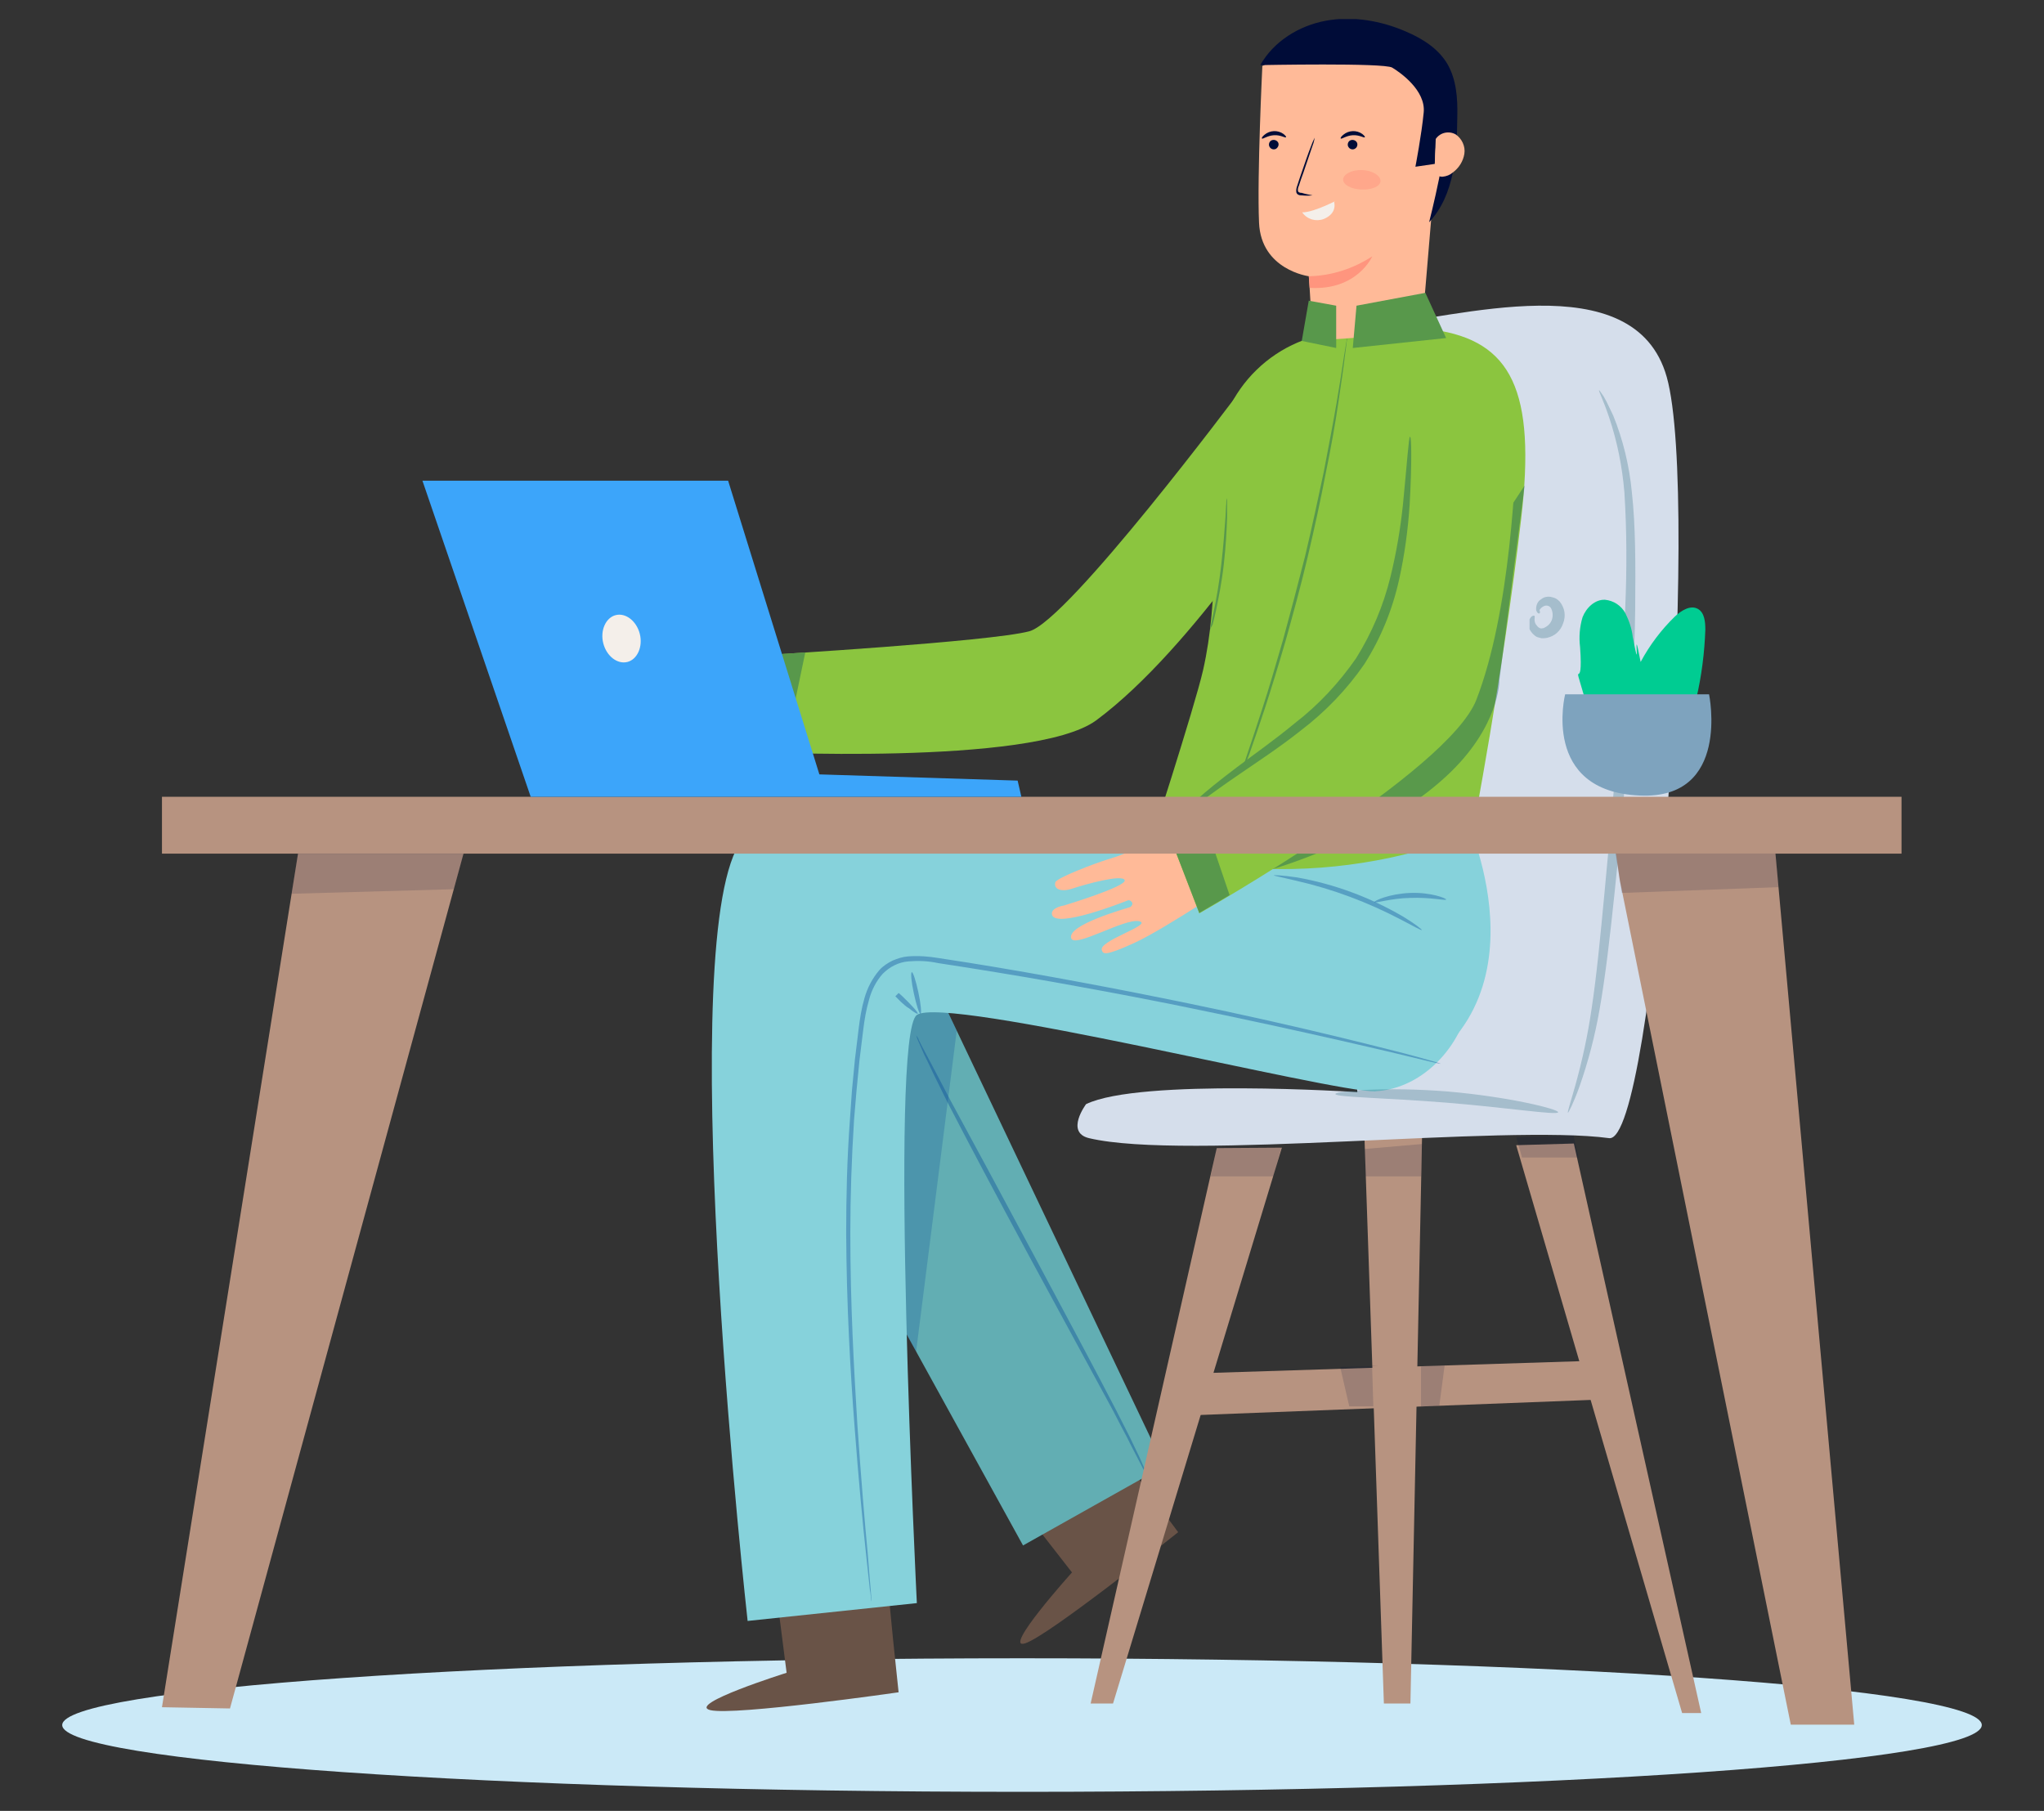
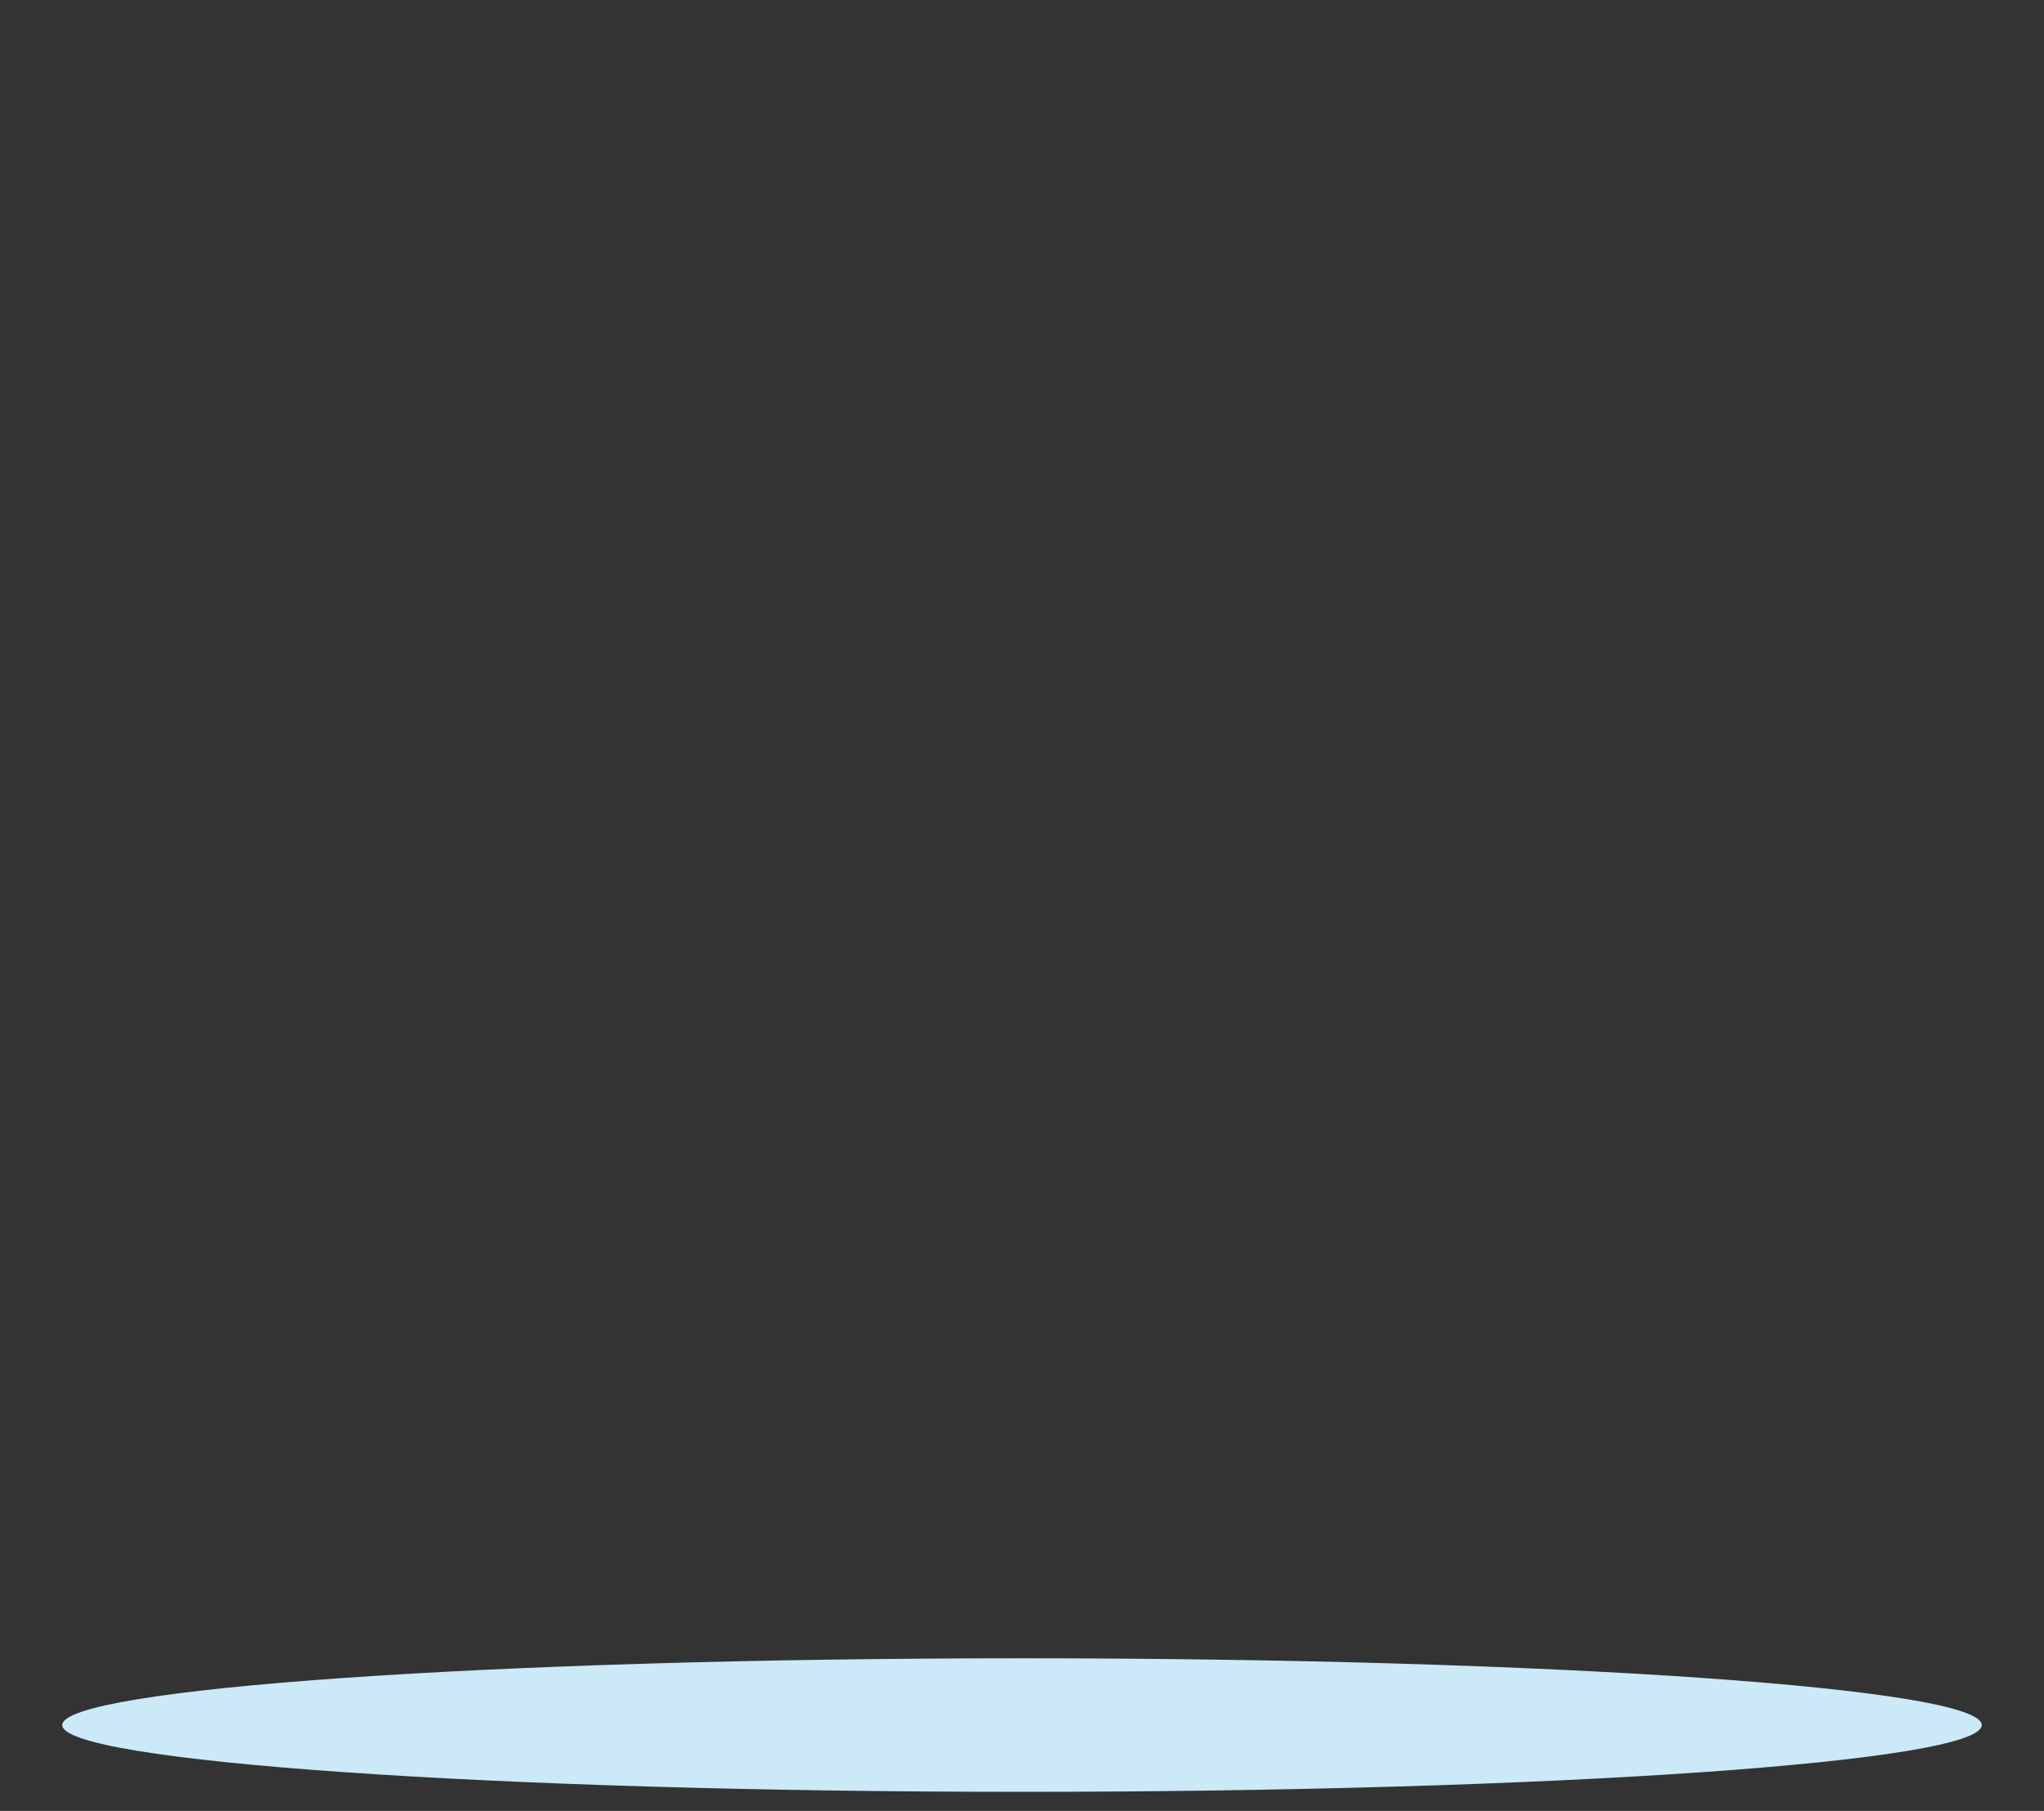
<svg xmlns="http://www.w3.org/2000/svg" xmlns:xlink="http://www.w3.org/1999/xlink" version="1.1" id="Layer_1" x="0px" y="0px" viewBox="0 0 492.8 436.6" style="enable-background:new 0 0 492.8 436.6;" xml:space="preserve">
  <rect x="0" y="0" width="492.8" height="436.6" fill="#333333" stroke="none" />
  <style type="text/css">
	.st0{fill:#CBE9F7;}
	.st1{clip-path:url(#SVGID_00000003083313164688977970000016528434717298943129_);}
	.st2{clip-path:url(#SVGID_00000178927108410363220490000013352335254091633336_);}
	.st3{fill:#EEFFFF;}
	.st4{fill:none;stroke:#5B5B5B;stroke-miterlimit:10;}
	.st5{clip-path:url(#SVGID_00000079449667157678169020000016392043659507017124_);}
	.st6{fill:#695347;}
	.st7{fill:#62AEB3;}
	.st8{opacity:0.36;}
	.st9{clip-path:url(#SVGID_00000007398919416535264880000005288024838618515342_);}
	.st10{fill:#004396;}
	.st11{opacity:0.23;}
	.st12{clip-path:url(#SVGID_00000039110286581102723100000002939274133395394440_);}
	.st13{fill:#B79380;}
	.st14{opacity:0.15;}
	.st15{clip-path:url(#SVGID_00000168834760705606320430000015443566522301161912_);}
	.st16{fill:#000C38;}
	.st17{clip-path:url(#SVGID_00000052097881118173014010000002733367129119504770_);}
	.st18{clip-path:url(#SVGID_00000153683389974449741860000002371508291552215460_);}
	.st19{clip-path:url(#SVGID_00000065777689432893161940000014158985692012871334_);}
	.st20{clip-path:url(#SVGID_00000154408141412978220240000016593350193594196876_);}
	.st21{fill:#D5DEEB;}
	.st22{clip-path:url(#SVGID_00000010997790132000799500000002890277198802297528_);}
	.st23{fill:#004B61;}
	.st24{fill:#FFBA98;}
	.st25{fill:#8BC53F;}
	.st26{fill:#86D2DB;}
	.st27{opacity:0.52;}
	.st28{clip-path:url(#SVGID_00000127741095428350240900000006913735633633805217_);}
	.st29{fill:#FF957E;}
	.st30{fill:#F4EFEA;}
	.st31{opacity:0.35;}
	.st32{clip-path:url(#SVGID_00000130604666164262520490000012339612302264787106_);}
	.st33{clip-path:url(#SVGID_00000142862427237016844650000014647888836558313651_);}
	.st34{clip-path:url(#SVGID_00000171682824663985322030000003601647349490310328_);}
	.st35{clip-path:url(#SVGID_00000155861271705932446400000002523021428241765526_);}
	.st36{clip-path:url(#SVGID_00000183227937614841786590000011148041624052223918_);}
	.st37{clip-path:url(#SVGID_00000052785534999839597320000003738345082049889946_);}
	.st38{clip-path:url(#SVGID_00000154391903306373382860000007646196382234703770_);}
	.st39{clip-path:url(#SVGID_00000138567351361367513950000005591288748515245986_);}
	.st40{fill:#58984B;}
	.st41{clip-path:url(#SVGID_00000141439634534820575960000007971635583312885911_);}
	.st42{clip-path:url(#SVGID_00000040563301938323553850000009830574983650482869_);}
	.st43{fill:#3CA5FA;}
	.st44{fill:#00CC92;}
	.st45{fill:#7EA3BE;}
</style>
  <path id="Path_9232" class="st0" d="M477.8,415.9c0,8.9-103.6,16.1-231.4,16.1S15,424.7,15,415.9s103.6-16.1,231.4-16.1  S477.8,407,477.8,415.9" />
  <g id="Group_9672" transform="translate(24.049)">
    <g>
      <defs>
-         <rect id="SVGID_1_" x="15" y="4.6" width="419.4" height="411.2" />
-       </defs>
+         </defs>
      <clipPath id="SVGID_00000068645977109311264280000010803347336788613283_">
        <use xlink:href="#SVGID_1_" style="overflow:visible;" />
      </clipPath>
      <g id="Group_9671" style="clip-path:url(#SVGID_00000068645977109311264280000010803347336788613283_);">
        <g id="Group_9606">
          <g>
            <defs>
              <rect id="SVGID_00000156580264602149933910000000417408820792161943_" x="15" y="4.6" width="419.4" height="411.2" />
            </defs>
            <clipPath id="SVGID_00000141434348072056455520000005440871296796489915_">
              <use xlink:href="#SVGID_00000156580264602149933910000000417408820792161943_" style="overflow:visible;" />
            </clipPath>
            <g id="Group_9605" style="clip-path:url(#SVGID_00000141434348072056455520000005440871296796489915_);">
              <path id="Path_7226" class="st3" d="M324.8,41.2c0,0-6,11.8-18.9,13.3" />
-               <path id="Path_7227" class="st4" d="M324.8,41.2c0,0-6,11.8-18.9,13.3" />
            </g>
          </g>
        </g>
        <g id="Group_9670">
          <g>
            <defs>
              <rect id="SVGID_00000057106705275387949350000009742043312595099797_" x="15" y="4.6" width="419.4" height="411.2" />
            </defs>
            <clipPath id="SVGID_00000062157975559637589230000008082916059412980881_">
              <use xlink:href="#SVGID_00000057106705275387949350000009742043312595099797_" style="overflow:visible;" />
            </clipPath>
            <g id="Group_9669" style="clip-path:url(#SVGID_00000062157975559637589230000008082916059412980881_);">
              <path id="Path_7228" class="st6" d="M221.7,362.8l12.7,16.3c0,0-17,18.9-11.3,17.1s36.9-26.8,36.9-26.8s-15.1-20.2-14.8-20.3        L221.7,362.8" />
              <path id="Path_7229" class="st7" d="M203.1,241.1l53.5,112.4l-34,19.1l-55.5-100.7l3.5-33.1L203.1,241.1z" />
              <g id="Group_9609" transform="translate(181.866 245.023)" class="st8">
                <g id="Group_9608">
                  <g>
                    <defs>
-                       <rect id="SVGID_00000021110878908376496870000004472173139802483093_" x="15" y="4.6" width="55.7" height="106.2" />
-                     </defs>
+                       </defs>
                    <clipPath id="SVGID_00000053523662163252046210000015033391743601834630_">
                      <use xlink:href="#SVGID_00000021110878908376496870000004472173139802483093_" style="overflow:visible;" />
                    </clipPath>
                    <g id="Group_9607" style="clip-path:url(#SVGID_00000053523662163252046210000015033391743601834630_);">
                      <path id="Path_7230" class="st10" d="M70.6,110.8c-0.3-0.3-0.5-0.7-0.6-1.1l-1.6-3.1c-0.7-1.4-1.6-3-2.5-4.9            c-1-1.9-2.2-4.1-3.4-6.5L42.3,58c-7.9-14.6-14.9-27.8-19.9-37.5L19.2,14c-0.9-1.9-1.7-3.6-2.4-5c-0.6-1.4-1.1-2.5-1.4-3.2            C15.2,5.4,15.1,5,15,4.6c0.2,0.3,0.5,0.7,0.6,1.1c0.4,0.8,0.9,1.8,1.6,3.1l2.6,4.9l3.4,6.5c5.2,9.6,12.3,22.7,20.1,37.3            s14.9,27.8,19.9,37.5l3.3,6.5l2.4,5c0.6,1.4,1.1,2.5,1.4,3.2C70.4,110,70.5,110.4,70.6,110.8" />
                    </g>
                  </g>
                </g>
              </g>
              <g id="Group_9612" transform="translate(176.814 238.509)" class="st11">
                <g id="Group_9611">
                  <g>
                    <defs>
                      <rect id="SVGID_00000117665323786489080220000002570951386124102562_" x="15" y="4.6" width="14.8" height="82.8" />
                    </defs>
                    <clipPath id="SVGID_00000013187140168084891920000017130165061067813011_">
                      <use xlink:href="#SVGID_00000117665323786489080220000002570951386124102562_" style="overflow:visible;" />
                    </clipPath>
                    <g id="Group_9610" style="clip-path:url(#SVGID_00000013187140168084891920000017130165061067813011_);">
                      <path id="Path_7231" class="st10" d="M17.6,83l2.4,4.4L29.8,10l-2.4-5.1l-8.9-0.3L15,41.2L17.6,83z" />
                    </g>
                  </g>
                </g>
              </g>
              <path id="Path_7232" class="st13" d="M341.5,276.1l40,136.9h4.6l-30.7-137.3L341.5,276.1z" />
              <path id="Path_7233" class="st13" d="M269.3,276.8l-30.4,133.9h5.4L285,276.7L269.3,276.8z" />
              <path id="Path_7234" class="st13" d="M304.9,273.7l4.7,137h6.4l2.8-136.5L304.9,273.7z" />
              <path id="Path_7235" class="st13" d="M267.9,331l91.3-2.9l0.6,9.4l-98.7,3.8L267.9,331z" />
              <g id="Group_9615" transform="translate(252.854 272.114)" class="st14">
                <g id="Group_9614">
                  <g>
                    <defs>
                      <rect id="SVGID_00000022531897587351791680000004352608681065330563_" x="15" y="4.6" width="17" height="6.9" />
                    </defs>
                    <clipPath id="SVGID_00000104694121545587582180000013116860044704427957_">
                      <use xlink:href="#SVGID_00000022531897587351791680000004352608681065330563_" style="overflow:visible;" />
                    </clipPath>
                    <g id="Group_9613" style="clip-path:url(#SVGID_00000104694121545587582180000013116860044704427957_);">
                      <path id="Path_7236" class="st16" d="M16.4,4.6L15,11.5h15.1L32,4.6H16.4z" />
                    </g>
                  </g>
                </g>
              </g>
              <g id="Group_9618" transform="translate(289.976 271.115)" class="st14">
                <g id="Group_9617">
                  <g>
                    <defs>
                      <rect id="SVGID_00000070104647154150013960000003891019770635391616_" x="15" y="4.6" width="13.8" height="7.9" />
                    </defs>
                    <clipPath id="SVGID_00000080184474249156124800000013891573818040199075_">
                      <use xlink:href="#SVGID_00000070104647154150013960000003891019770635391616_" style="overflow:visible;" />
                    </clipPath>
                    <g id="Group_9616" style="clip-path:url(#SVGID_00000080184474249156124800000013891573818040199075_);">
                      <path id="Path_7237" class="st16" d="M15,5.9l0.2,6.7h13.4l0.2-7.9L15,5.9z" />
                    </g>
                  </g>
                </g>
              </g>
              <g id="Group_9621" transform="translate(284.056 324.657)" class="st14">
                <g id="Group_9620">
                  <g>
                    <defs>
                      <rect id="SVGID_00000109734757516823701940000006905452342325768088_" x="15" y="4.6" width="9.3" height="9.8" />
                    </defs>
                    <clipPath id="SVGID_00000083791654747072079860000010609757710666000012_">
                      <use xlink:href="#SVGID_00000109734757516823701940000006905452342325768088_" style="overflow:visible;" />
                    </clipPath>
                    <g id="Group_9619" style="clip-path:url(#SVGID_00000083791654747072079860000010609757710666000012_);">
                      <path id="Path_7238" class="st16" d="M22.7,4.6l0.3,9.8h-5.8L15,4.9l9.3-0.2" />
                    </g>
                  </g>
                </g>
              </g>
              <g id="Group_9624" transform="translate(303.556 324.631)" class="st14">
                <g id="Group_9623">
                  <g>
                    <defs>
                      <rect id="SVGID_00000031202453058595348310000013347483292577918127_" x="15" y="4.6" width="5.7" height="9.9" />
                    </defs>
                    <clipPath id="SVGID_00000038374884844948951860000015338986020018436500_">
                      <use xlink:href="#SVGID_00000031202453058595348310000013347483292577918127_" style="overflow:visible;" />
                    </clipPath>
                    <g id="Group_9622" style="clip-path:url(#SVGID_00000038374884844948951860000015338986020018436500_);">
                      <path id="Path_7239" class="st16" d="M15,4.8v9.7l4.4-0.2l1.3-9.8L15,4.8z" />
                    </g>
                  </g>
                </g>
              </g>
              <g id="Group_9627" transform="translate(326.509 269.068)" class="st14">
                <g id="Group_9626">
                  <g>
                    <defs>
                      <rect id="SVGID_00000078745269051000003190000001186832708556366977_" x="15" y="4.6" width="15.1" height="5.4" />
                    </defs>
                    <clipPath id="SVGID_00000025440609971598234170000008995010140435960482_">
                      <use xlink:href="#SVGID_00000078745269051000003190000001186832708556366977_" style="overflow:visible;" />
                    </clipPath>
                    <g id="Group_9625" style="clip-path:url(#SVGID_00000025440609971598234170000008995010140435960482_);">
                      <path id="Path_7240" class="st16" d="M15,5.1l1.4,4.9h13.6l-1.2-5.4L15,5.1z" />
                    </g>
                  </g>
                </g>
              </g>
              <path id="Path_7241" class="st21" d="M237.8,266.2c13-6.3,65.4-2.9,65.4-2.9s-14.8-183.4,4.3-184.9s62.5-15.2,70.3,12.5        c8.2,29.2-2.9,185-13.9,183.5c-25-3.4-102.2,5.5-125.4,0C232.7,273,237.8,266.2,237.8,266.2" />
              <g id="Group_9630" transform="translate(338.885 89.475)" class="st11">
                <g id="Group_9629">
                  <g>
                    <defs>
                      <rect id="SVGID_00000044164682526674997690000003332672986791391662_" x="15" y="4.6" width="16.4" height="174.3" />
                    </defs>
                    <clipPath id="SVGID_00000108267901207629776520000016243278050770572166_">
                      <use xlink:href="#SVGID_00000044164682526674997690000003332672986791391662_" style="overflow:visible;" />
                    </clipPath>
                    <g id="Group_9628" style="clip-path:url(#SVGID_00000108267901207629776520000016243278050770572166_);">
                      <path id="Path_7242" class="st23" d="M22.6,4.6c0.1,0,0.4,0.5,1.1,1.5C24,6.7,24.4,7.3,24.7,8c0.4,0.8,0.8,1.7,1.3,2.7            c2.4,5.9,3.9,12.2,4.5,18.5c0.9,8,0.9,17.6,0.8,28.2s-0.8,22.2-1.8,34.4c-1,12.2-2.1,23.8-3.2,34.3            c-1.1,10.5-2.2,20-3.6,27.9c-1.1,6.3-2.7,12.4-4.8,18.4c-1.5,4.2-2.7,6.4-2.8,6.4c-0.2-0.1,0.6-2.4,1.8-6.7            c1.7-6.1,3-12.2,3.9-18.4c1.2-7.9,2.1-17.3,3.1-27.9s2.1-22.1,3-34.3c0.9-12.2,1.7-23.7,2-34.3c0.4-9.3,0.4-18.6-0.2-28            C28.2,23.2,27,17,25,11.1C23.6,6.9,22.4,4.7,22.6,4.6" />
                    </g>
                  </g>
                </g>
              </g>
              <path id="Path_7243" class="st24" d="M167.2,160l-4.8-2.5c-2.8-1.1-5.5-2.5-8.1-4.1c-1.3-0.8-2.5-1.8-3.5-2.9        c-1.3-1.4-2.4-2.9-3.3-4.6c-0.7-1.6-2.8-1.7-3.2-0.3s1.4,5.8,5.4,9.8s-4.4,2.8-7.5,2.4s-12.6-1.1-13.4-0.2        c-1.1,1.2,0.1,2.8,3.2,3.1c3.1,0.3,12.3,1.9,12.2,3.5c-0.1,1.6-15.8-0.5-15.8-0.5s-3.3-1-3.5,0.9c-0.4,3.3,16.4,4.4,17.9,4.4        c0.5,0,0.8,0.4,0.8,0.9c0,0.5-0.4,0.8-0.9,0.8c0,0,0,0,0,0c-1.2-0.1-15.6-2.5-16,0.9c-0.3,2.6,13.8,1,16.6,3.1        s-10.9,0.1-11.1,2.6c-0.1,0.9,0,1.6,8,1.7c8.2,0,30-3.5,30-3.5l-3.2-15.4" />
              <path id="Path_7244" class="st25" d="M274.6,94.7c0,0-41.1,55-50.5,57.5s-63.2,5.7-63.2,5.7l-4.8,23.3c0,0,68.9,3.6,84.1-7.5        c23.8-17.6,48.9-58,48.9-58C289.7,102.3,284.6,95.7,274.6,94.7" />
              <path id="Path_7245" class="st6" d="M163,382.9l2.6,20.4c0,0-24.2,7.6-18.4,9s45.4-4.3,45.4-4.3s-2.7-25-2.4-25L163,382.9" />
              <path id="Path_7246" class="st26" d="M329.5,197.6c0,0,22.9,48.8-22.2,65.5L283.2,211L329.5,197.6z" />
              <path id="Path_7247" class="st26" d="M298.2,210.6c0,0-130.2-35.7-144.8-5.7s2.8,185.9,2.8,185.9l40.8-4.3        c0,0-6.8-137,0-141.8s100.6,18.8,110.4,18.4C331.3,262.1,348.2,217.5,298.2,210.6" />
              <path id="Path_7248" class="st25" d="M300.9,80c-17.1,0.3-31,13.9-31.8,30.9c-0.7,14.2,0.8,33.6-3.1,50.7        c-2,8.8-13.5,44.3-13.5,44.3l11.6,1.9c17.9,3,36.2,2.1,53.6-2.6l13.1-3.6c0,0,7.6-39.4,11.9-76.5c3.6-30.9-2.3-42.9-21.1-45.6        L300.9,80z" />
              <path id="Path_7249" class="st24" d="M291.9,82.2c0.6-3-0.4-15.6-0.4-15.6s-11.5-1.5-12-12.9s0.8-37.8,0.8-37.8l21.2-9.8        l22.8,18l2.1,12.6l-5.3,15l-2.4,28.6L291.9,82.2z" />
              <path id="Path_7250" class="st16" d="M301.4,33.9c-0.5,0.3-0.7,1.1-0.3,1.6c0.3,0.5,1.1,0.7,1.6,0.3c0.5-0.3,0.7-1.1,0.3-1.6        C302.6,33.7,301.9,33.6,301.4,33.9C301.4,33.9,301.4,33.9,301.4,33.9" />
              <path id="Path_7251" class="st16" d="M299.2,33.4c0.2,0.2,1.3-0.7,2.9-0.8c1.6-0.1,2.7,0.7,2.9,0.5c0.1-0.1-0.1-0.4-0.6-0.8        c-1.4-1-3.3-0.9-4.6,0.2C299.2,33,299.1,33.3,299.2,33.4" />
              <path id="Path_7252" class="st16" d="M282.4,33.9c-0.5,0.3-0.7,1.1-0.3,1.6c0.3,0.5,1.1,0.7,1.6,0.3s0.7-1.1,0.3-1.6        c0,0,0,0,0,0C283.6,33.7,282.9,33.6,282.4,33.9C282.4,33.9,282.4,33.9,282.4,33.9" />
              <path id="Path_7253" class="st16" d="M280.2,33.4c0.2,0.2,1.3-0.7,2.9-0.8c1.6-0.1,2.7,0.7,2.9,0.5c0.1-0.1-0.1-0.4-0.6-0.8        c-1.4-1-3.3-0.9-4.6,0.2C280.2,33,280.1,33.3,280.2,33.4" />
              <path id="Path_7254" class="st16" d="M292.4,47.1c-0.9,0.1-1.7,0.1-2.6,0c-0.2,0-0.5,0-0.7-0.1c-0.3-0.1-0.5-0.3-0.6-0.6        c-0.1-0.5,0-1.1,0.2-1.6c0.3-1,0.7-2.1,1.1-3.3c0.8-2.3,1.5-4.4,2.1-5.9c0.3-0.8,0.6-1.6,1-2.4c-0.1,0.9-0.4,1.7-0.7,2.5        c-0.5,1.5-1.2,3.6-2,5.9c-0.4,1.1-0.8,2.2-1.1,3.2c-0.2,0.4-0.3,0.9-0.2,1.3c0.1,0.3,0.5,0.4,0.9,0.4        C290.7,46.8,291.5,46.9,292.4,47.1" />
              <g id="Group_9633" transform="translate(284.78 36.398)" class="st27">
                <g id="Group_9632">
                  <g>
                    <defs>
                      <rect id="SVGID_00000030487457858356008230000007030892113139536272_" x="15" y="4.6" width="9" height="4.7" />
                    </defs>
                    <clipPath id="SVGID_00000142153300871656682620000005672276583855601794_">
                      <use xlink:href="#SVGID_00000030487457858356008230000007030892113139536272_" style="overflow:visible;" />
                    </clipPath>
                    <g id="Group_9631" style="clip-path:url(#SVGID_00000142153300871656682620000005672276583855601794_);">
                      <path id="Path_7255" class="st29" d="M15,6.9c0,1.3,2,2.3,4.4,2.4s4.5-0.7,4.6-2s-1.9-2.6-4.4-2.7S15,5.6,15,6.9" />
                    </g>
                  </g>
                </g>
              </g>
              <path id="Path_7256" class="st30" d="M297.6,48.7c1.6-1-4.5,2.5-7.7,2.5c1.2,1.7,3.3,2.3,5.2,1.6        C298.5,51.4,297.6,48.7,297.6,48.7" />
              <path id="Path_7257" class="st29" d="M291.5,66.6c5.4-0.1,10.7-1.8,15.3-4.8c0,0-3.6,8.3-15.1,7.6L291.5,66.6z" />
              <path id="Path_7258" class="st24" d="M266.3,199l-5.4-0.3c-3,0.2-6.1,0-9.1-0.4c-1.5-0.2-3-0.6-4.4-1.2        c-1.7-0.7-3.4-1.7-4.9-2.8c-1.3-1.2-3.3-0.4-3,1.1s3.7,4.7,9,6.6c5.3,1.9-2.9,4.4-5.8,5.3s-11.9,4.3-12.3,5.4        c-0.5,1.6,1.3,2.5,4.2,1.5c3-1,12-3.5,12.5-2c0.6,1.5-14.6,6.1-14.6,6.1s-3.4,0.5-2.9,2.3c1.1,3.2,16.7-2.9,18.2-3.5        c0.4-0.2,0.9,0.1,1.1,0.5c0.2,0.4-0.1,0.9-0.5,1.1c-1.2,0.4-15.2,4.3-14.2,7.5c0.8,2.5,12.9-4.9,16.4-4.1s-9.9,4.7-9,7        c0.3,0.9,0.7,1.5,7.9-1.8c7.4-3.4,25.7-15.7,25.7-15.7l-9.3-12.7" />
              <g id="Group_9636" transform="translate(268.055 206.339)" class="st31">
                <g id="Group_9635">
                  <g>
                    <defs>
                      <rect id="SVGID_00000118362404640212444350000007634961127798558362_" x="15" y="4.6" width="35.7" height="13.3" />
                    </defs>
                    <clipPath id="SVGID_00000145777171540183640350000010976807276604966787_">
                      <use xlink:href="#SVGID_00000118362404640212444350000007634961127798558362_" style="overflow:visible;" />
                    </clipPath>
                    <g id="Group_9634" style="clip-path:url(#SVGID_00000145777171540183640350000010976807276604966787_);">
                      <path id="Path_7259" class="st10" d="M50.7,17.9c-0.1,0.1-2-0.9-5-2.5C37.7,11.2,29.2,8,20.4,6C17.1,5.2,15,4.8,15,4.7            c0-0.1,2.2,0,5.6,0.5c9,1.6,17.6,4.8,25.5,9.4C49.1,16.4,50.8,17.8,50.7,17.9" />
                    </g>
                  </g>
                </g>
              </g>
              <g id="Group_9639" transform="translate(292.306 210.682)" class="st31">
                <g id="Group_9638">
                  <g>
                    <defs>
                      <rect id="SVGID_00000029739455430487469070000012121321215899813257_" x="15" y="4.6" width="17.3" height="2.2" />
                    </defs>
                    <clipPath id="SVGID_00000045587436449780677370000006610553047134976440_">
                      <use xlink:href="#SVGID_00000029739455430487469070000012121321215899813257_" style="overflow:visible;" />
                    </clipPath>
                    <g id="Group_9637" style="clip-path:url(#SVGID_00000045587436449780677370000006610553047134976440_);">
                      <path id="Path_7260" class="st10" d="M32.3,6.2c-0.1,0.3-3.9-0.6-8.7-0.4c-4.8,0.1-8.5,1.4-8.6,1c-0.1-0.3,3.6-2,8.6-2.2            C28.6,4.4,32.4,5.9,32.3,6.2" />
                    </g>
                  </g>
                </g>
              </g>
              <g id="Group_9642" transform="translate(267.747 112.441)" class="st8">
                <g id="Group_9641">
                  <g>
                    <defs>
                      <rect id="SVGID_00000162330223256322129180000015828942124891499932_" x="15" y="4.6" width="60.7" height="92.5" />
                    </defs>
                    <clipPath id="SVGID_00000139285481858631809600000015515927011080342928_">
                      <use xlink:href="#SVGID_00000162330223256322129180000015828942124891499932_" style="overflow:visible;" />
                    </clipPath>
                    <g id="Group_9640" style="clip-path:url(#SVGID_00000139285481858631809600000015515927011080342928_);">
                      <path id="Path_7261" class="st23" d="M15,97.1c0,0,25.6-7.3,41.9-22.4c13-12,12.8-23.2,12.8-23.2l6.1-46.9L15,97.1z" />
                    </g>
                  </g>
                </g>
              </g>
              <g id="Group_9645" transform="translate(164.96 225.885)" class="st8">
                <g id="Group_9644">
                  <g>
                    <defs>
                      <rect id="SVGID_00000090267180676183830750000005266362693446157704_" x="15" y="4.6" width="143.4" height="155.5" />
                    </defs>
                    <clipPath id="SVGID_00000070112216125916411940000014953166590801177779_">
                      <use xlink:href="#SVGID_00000090267180676183830750000005266362693446157704_" style="overflow:visible;" />
                    </clipPath>
                    <g id="Group_9643" style="clip-path:url(#SVGID_00000070112216125916411940000014953166590801177779_);">
                      <path id="Path_7262" class="st10" d="M158.4,30.6c-0.3,0-0.5-0.1-0.7-0.1l-2.2-0.5l-8.3-2c-7.2-1.7-17.6-4.1-30.5-6.9            s-28.3-6-45.5-9.1c-8.6-1.6-17.6-3.1-27-4.6l-7.1-1.1c-2.3-0.5-4.7-0.6-7.1-0.4c-2.4,0.2-4.5,1.3-6.2,3            c-1.6,1.8-2.7,4-3.3,6.3c-0.7,2.4-1.1,4.8-1.4,7.3c-0.3,2.5-0.6,4.9-0.9,7.3L17.5,37c-0.2,2.4-0.4,4.8-0.6,7.1            c-0.6,9.4-0.9,18.6-0.9,27.3c0,17.4,0.9,33.1,1.7,46.2c0.9,13.1,1.8,23.8,2.5,31.1c0.3,3.7,0.5,6.5,0.7,8.5            c0.1,1,0.1,1.7,0.2,2.2c0,0.3,0,0.5,0,0.8c-0.1-0.2-0.1-0.5-0.1-0.7c-0.1-0.5-0.1-1.2-0.3-2.2c-0.2-1.9-0.5-4.8-0.9-8.4            c-0.8-7.3-1.8-17.9-2.8-31.1c-1-13.1-1.9-28.8-2-46.3c0-8.7,0.2-17.9,0.9-27.4c0.2-2.4,0.3-4.8,0.5-7.2s0.5-4.8,0.7-7.3            c0.3-2.4,0.6-4.9,0.9-7.4c0.3-2.5,0.7-5,1.4-7.4C20.1,12.3,21.3,10,23,8c0.9-1,2-1.7,3.2-2.3c1.2-0.5,2.4-0.9,3.7-1            c2.5-0.2,5,0,7.4,0.4l7.1,1.1c9.4,1.5,18.4,3.1,27,4.7c17.2,3.2,32.6,6.4,45.5,9.3s23.3,5.5,30.4,7.3            c3.6,0.9,6.4,1.7,8.2,2.2l2.1,0.6C157.9,30.4,158.1,30.5,158.4,30.6" />
                    </g>
                  </g>
                </g>
              </g>
              <g id="Group_9648" transform="translate(176.814 234.799)" class="st8">
                <g id="Group_9647">
                  <g>
                    <defs>
                      <rect id="SVGID_00000040546278891754757330000009061408691207474318_" x="15" y="4.6" width="5.4" height="5" />
                    </defs>
                    <clipPath id="SVGID_00000096759391522737583810000017145513275825902514_">
                      <use xlink:href="#SVGID_00000040546278891754757330000009061408691207474318_" style="overflow:visible;" />
                    </clipPath>
                    <g id="Group_9646" style="clip-path:url(#SVGID_00000096759391522737583810000017145513275825902514_);">
                      <path id="Path_7263" class="st10" d="M20.4,9.6c-0.2,0.2-2.3-1.3-4.6-3.4L15,5.4l0.8-0.8c1.7,1.9,2.9,3.5,2.7,3.7            S16.8,7.3,15,5.4l0.8-0.8l0.9,0.8C18.9,7.5,20.6,9.4,20.4,9.6" />
                    </g>
                  </g>
                </g>
              </g>
              <g id="Group_9651" transform="translate(180.676 229.795)" class="st8">
                <g id="Group_9650">
                  <g>
                    <defs>
                      <rect id="SVGID_00000050621841580284849950000013031762698336787331_" x="15" y="4.6" width="2.4" height="10" />
                    </defs>
                    <clipPath id="SVGID_00000070078487832117892870000016598424155287512490_">
                      <use xlink:href="#SVGID_00000050621841580284849950000013031762698336787331_" style="overflow:visible;" />
                    </clipPath>
                    <g id="Group_9649" style="clip-path:url(#SVGID_00000070078487832117892870000016598424155287512490_);">
                      <path id="Path_7264" class="st10" d="M17.2,14.6c-0.3,0.1-1-2.1-1.6-4.9C15,7,14.8,4.7,15.1,4.6s1,2.1,1.6,4.9            S17.5,14.6,17.2,14.6" />
                    </g>
                  </g>
                </g>
              </g>
              <path id="Path_7265" class="st25" d="M318.3,83.6c0,0-4.9,68.4-11.5,75.6S256.6,198,256.6,198l8.5,22.2c0,0,60-34,66.8-51.5        c8.2-21.2,9.6-54.2,9.9-68.3c0.2-6-2.4-11.7-7-15.5C329.7,80.8,324.2,80.6,318.3,83.6" />
              <g id="Group_9654" transform="translate(282.905 258.055)" class="st11">
                <g id="Group_9653">
                  <g>
                    <defs>
                      <rect id="SVGID_00000050664708912615558940000007215676833105434537_" x="15" y="4.6" width="53.8" height="5.7" />
                    </defs>
                    <clipPath id="SVGID_00000011728151983019856010000006060489181647057302_">
                      <use xlink:href="#SVGID_00000050664708912615558940000007215676833105434537_" style="overflow:visible;" />
                    </clipPath>
                    <g id="Group_9652" style="clip-path:url(#SVGID_00000011728151983019856010000006060489181647057302_);">
                      <path id="Path_7266" class="st23" d="M68.7,10.1C68.6,10.9,56.7,9,41.9,7.8C27.1,6.6,15,6.5,15,5.7            c0-0.7,12.1-1.8,27.1-0.6C57.1,6.4,68.9,9.4,68.7,10.1" />
                    </g>
                  </g>
                </g>
              </g>
              <g id="Group_9657" transform="translate(329.718 139.177)" class="st11">
                <g id="Group_9656">
                  <g>
                    <defs>
                      <rect id="SVGID_00000134964904158220594280000001444285751170906012_" x="15" y="4.6" width="8.5" height="10.1" />
                    </defs>
                    <clipPath id="SVGID_00000160878384614244581470000003868025110395980208_">
                      <use xlink:href="#SVGID_00000134964904158220594280000001444285751170906012_" style="overflow:visible;" />
                    </clipPath>
                    <g id="Group_9655" style="clip-path:url(#SVGID_00000160878384614244581470000003868025110395980208_);">
                      <path id="Path_7267" class="st23" d="M17.4,8.7c-0.1,0.1-0.6,0-0.8-0.8c-0.1-1,0.3-2.1,1.2-2.6c0.6-0.5,1.4-0.7,2.2-0.6            c0.4,0.1,0.9,0.2,1.3,0.4c0.4,0.2,0.7,0.5,1,0.8c1.2,1.5,1.5,3.4,0.8,5.2c-0.6,1.8-2,3.1-3.9,3.5            c-0.4,0.1-0.9,0.1-1.3,0.1c-0.4-0.1-0.9-0.2-1.3-0.4c-0.6-0.4-1.1-0.9-1.5-1.6c-0.5-0.9-0.5-2,0.1-2.9            c0.4-0.6,0.9-0.6,1-0.5c0.1,0.1,0,0.5,0,0.9c0,0.6,0.2,1.1,0.6,1.5c0.2,0.3,0.5,0.5,0.8,0.6c0.1,0,0.3,0.1,0.4,0            c0.2,0,0.4,0,0.5-0.1c0.9-0.4,1.6-1.1,1.9-2c0.3-0.9,0.2-1.9-0.2-2.7c-0.3-0.6-1-0.8-1.6-0.6c-0.5,0.2-0.9,0.5-1.2,1            C17.5,8.2,17.6,8.6,17.4,8.7" />
                    </g>
                  </g>
                </g>
              </g>
              <path id="Path_7268" class="st40" d="M315.9,105.3c0.2,0,0.3,1.6,0.3,4.4s-0.1,7-0.4,12.1c-0.4,6-1.2,11.9-2.5,17.8        c-1.6,7.3-4.4,14.2-8.4,20.5c-4.2,6.1-9.4,11.5-15.3,16c-5.3,4.2-10.4,7.5-14.6,10.4c-8.4,5.7-13.2,9.7-13.5,9.4        c-0.1-0.1,1-1.3,3.1-3.2s5.3-4.5,9.4-7.6s9-6.5,14.2-10.8c5.7-4.4,10.6-9.7,14.7-15.6c3.8-6.1,6.6-12.7,8.3-19.7        c1.4-5.7,2.4-11.6,3-17.4C315.2,111.5,315.6,105.2,315.9,105.3" />
              <path id="Path_7269" class="st40" d="M302.1,83.9l0.9-10.2l16.6-3.1l5,10.9L302.1,83.9z" />
              <path id="Path_7270" class="st40" d="M291.5,72.5l6.6,1.2v10.2l-8.3-1.7l2-11.5" />
              <path id="Path_7271" class="st40" d="M275.5,185.5c0-0.1,0-0.2,0.1-0.3l0.2-0.8l1-3c0.9-2.6,2.1-6.3,3.6-10.9        s3.1-10.1,4.9-16.3c1.7-6.2,3.5-13,5.3-20.1c1.7-7.2,3.2-14.1,4.5-20.3c1.2-6.3,2.3-12,3.1-16.7s1.4-8.6,1.8-11.3        c0.2-1.3,0.4-2.3,0.5-3.1c0.1-0.3,0.1-0.6,0.1-0.8c0-0.1,0-0.2,0.1-0.3c0,0.1,0,0.2,0,0.3c0,0.2-0.1,0.5-0.1,0.8        c-0.1,0.7-0.2,1.8-0.4,3.1c-0.3,2.7-0.9,6.6-1.6,11.4s-1.7,10.5-3,16.8c-1.2,6.3-2.7,13.2-4.4,20.4c-1.7,7.2-3.6,14-5.3,20.1        c-1.8,6.2-3.5,11.7-5,16.3s-2.8,8.3-3.7,10.9l-1.1,2.9c-0.1,0.3-0.2,0.6-0.3,0.8C275.6,185.3,275.5,185.4,275.5,185.5" />
              <path id="Path_7272" class="st40" d="M267.7,151.9c0-0.4,0.1-0.8,0.2-1.2c0.2-0.9,0.4-2,0.7-3.4c0.6-2.8,1.3-6.8,1.8-11.2        s0.8-8.4,1-11.3c0.1-1.4,0.1-2.5,0.2-3.4c0-0.4,0-0.8,0.1-1.3c0.1,0.4,0.1,0.8,0.1,1.3c0,0.8,0,2,0,3.4        c-0.1,2.9-0.3,6.9-0.8,11.3s-1.3,8.3-1.9,11.2c-0.3,1.4-0.6,2.6-0.8,3.3C268,151.1,267.8,151.5,267.7,151.9" />
              <path id="Path_7273" class="st40" d="M156.1,181.2l4.8-23.3l9.2-0.6l-5.1,24.4L156.1,181.2z" />
              <path id="Path_7274" class="st40" d="M265.1,220.1l-9.4-24.3l8.8-3.2l7.9,23.2L265.1,220.1z" />
              <rect id="Rectangle_243" x="15" y="192.1" class="st13" width="419.4" height="13.7" />
              <path id="Path_7275" class="st13" d="M47.8,205.8L15,411.6l16.4,0.3l56.3-206.1L47.8,205.8z" />
              <path id="Path_7276" class="st13" d="M403.8,203.5L423,415.8h-15.3l-41.2-203.5l-2.2-15.2L403.8,203.5z" />
              <g id="Group_9660" transform="translate(350.449 201.18)" class="st14">
                <g id="Group_9659">
                  <g>
                    <defs>
                      <rect id="SVGID_00000023267352718558029760000003170352333429643653_" x="15" y="4.6" width="39.3" height="9.5" />
                    </defs>
                    <clipPath id="SVGID_00000165209050972566035510000010490322096002130582_">
                      <use xlink:href="#SVGID_00000023267352718558029760000003170352333429643653_" style="overflow:visible;" />
                    </clipPath>
                    <g id="Group_9658" style="clip-path:url(#SVGID_00000165209050972566035510000010490322096002130582_);">
                      <path id="Path_7277" class="st16" d="M15,4.6l1.5,9.5l37.8-1.4l-0.7-8.1L15,4.6z" />
                    </g>
                  </g>
                </g>
              </g>
              <g id="Group_9663" transform="translate(31.254 201.18)" class="st14">
                <g id="Group_9662">
                  <g>
                    <defs>
                      <rect id="SVGID_00000114059986628437094190000016794142514203458728_" x="15" y="4.6" width="41.4" height="9.7" />
                    </defs>
                    <clipPath id="SVGID_00000044857427272521222530000015912532487972483498_">
                      <use xlink:href="#SVGID_00000114059986628437094190000016794142514203458728_" style="overflow:visible;" />
                    </clipPath>
                    <g id="Group_9661" style="clip-path:url(#SVGID_00000044857427272521222530000015912532487972483498_);">
                      <path id="Path_7278" class="st16" d="M16.5,4.6L15,14.3l39.1-1.1l2.4-8.6L16.5,4.6z" />
                    </g>
                  </g>
                </g>
              </g>
              <path id="Path_7280" class="st43" d="M77.8,115.9l26.1,76.2h118.3l-0.9-3.9l-47.8-1.5l-22-70.8L77.8,115.9z" />
              <path id="Path_7281" class="st30" d="M130.2,152.8c0.8,3.1-0.6,6.2-3,6.8c-2.4,0.6-5-1.4-5.8-4.5s0.6-6.2,3-6.8        S129.4,149.7,130.2,152.8" />
              <path id="Path_7282" class="st44" d="M358.1,168.6c-3.5-11.9-0.3-0.2-1.2-12.6c-0.3-2.4-0.1-4.9,0.6-7.2        c0.9-2.3,3-4.3,5.4-4.2c2.1,0.2,3.9,1.4,4.9,3.2c0.9,1.8,1.6,3.8,1.8,5.8c2.2,11.5-0.3-5.5,1.9,6c2.2-4.1,5-7.8,8.3-11        c1.5-1.4,3.7-2.8,5.5-1.8c1.6,0.9,1.8,3.1,1.8,5c-0.2,5.6-0.9,11.2-2.2,16.7" />
              <path id="Path_7283" class="st45" d="M353.3,167.4c0,0-5.9,23.4,18,24.4c22,1,16.7-24.4,16.7-24.4H353.3z" />
              <path id="Path_7284" class="st16" d="M320.5,53.6c6.2-6.7,6.7-16.4,6.8-25.5c0.1-4.4-0.2-8.9-2.4-12.7c-2.2-3.7-6-6.1-10-7.8        c-6-2.6-12.8-3.8-19.3-2.6s-12.6,5-15.8,10.7c0,0,29.8-0.6,31.8,0.6s8.1,5.5,7.6,10.8s-2,13.1-2,13.1l4.8-0.7        c0,0-0.4-7.2,1.7-7C325.8,32.8,320.5,53.6,320.5,53.6" />
              <path id="Path_7285" class="st24" d="M321.8,41.3c0.3,0.8,1.1,1.4,2,1.3c0.9-0.1,1.7-0.4,2.4-1c1.5-1.1,2.5-2.7,2.8-4.5        c0.3-1.8-0.6-3.7-2.1-4.7c-1.6-0.9-3.7-0.5-4.8,1.1L321.8,41.3z" />
            </g>
          </g>
        </g>
      </g>
    </g>
  </g>
</svg>